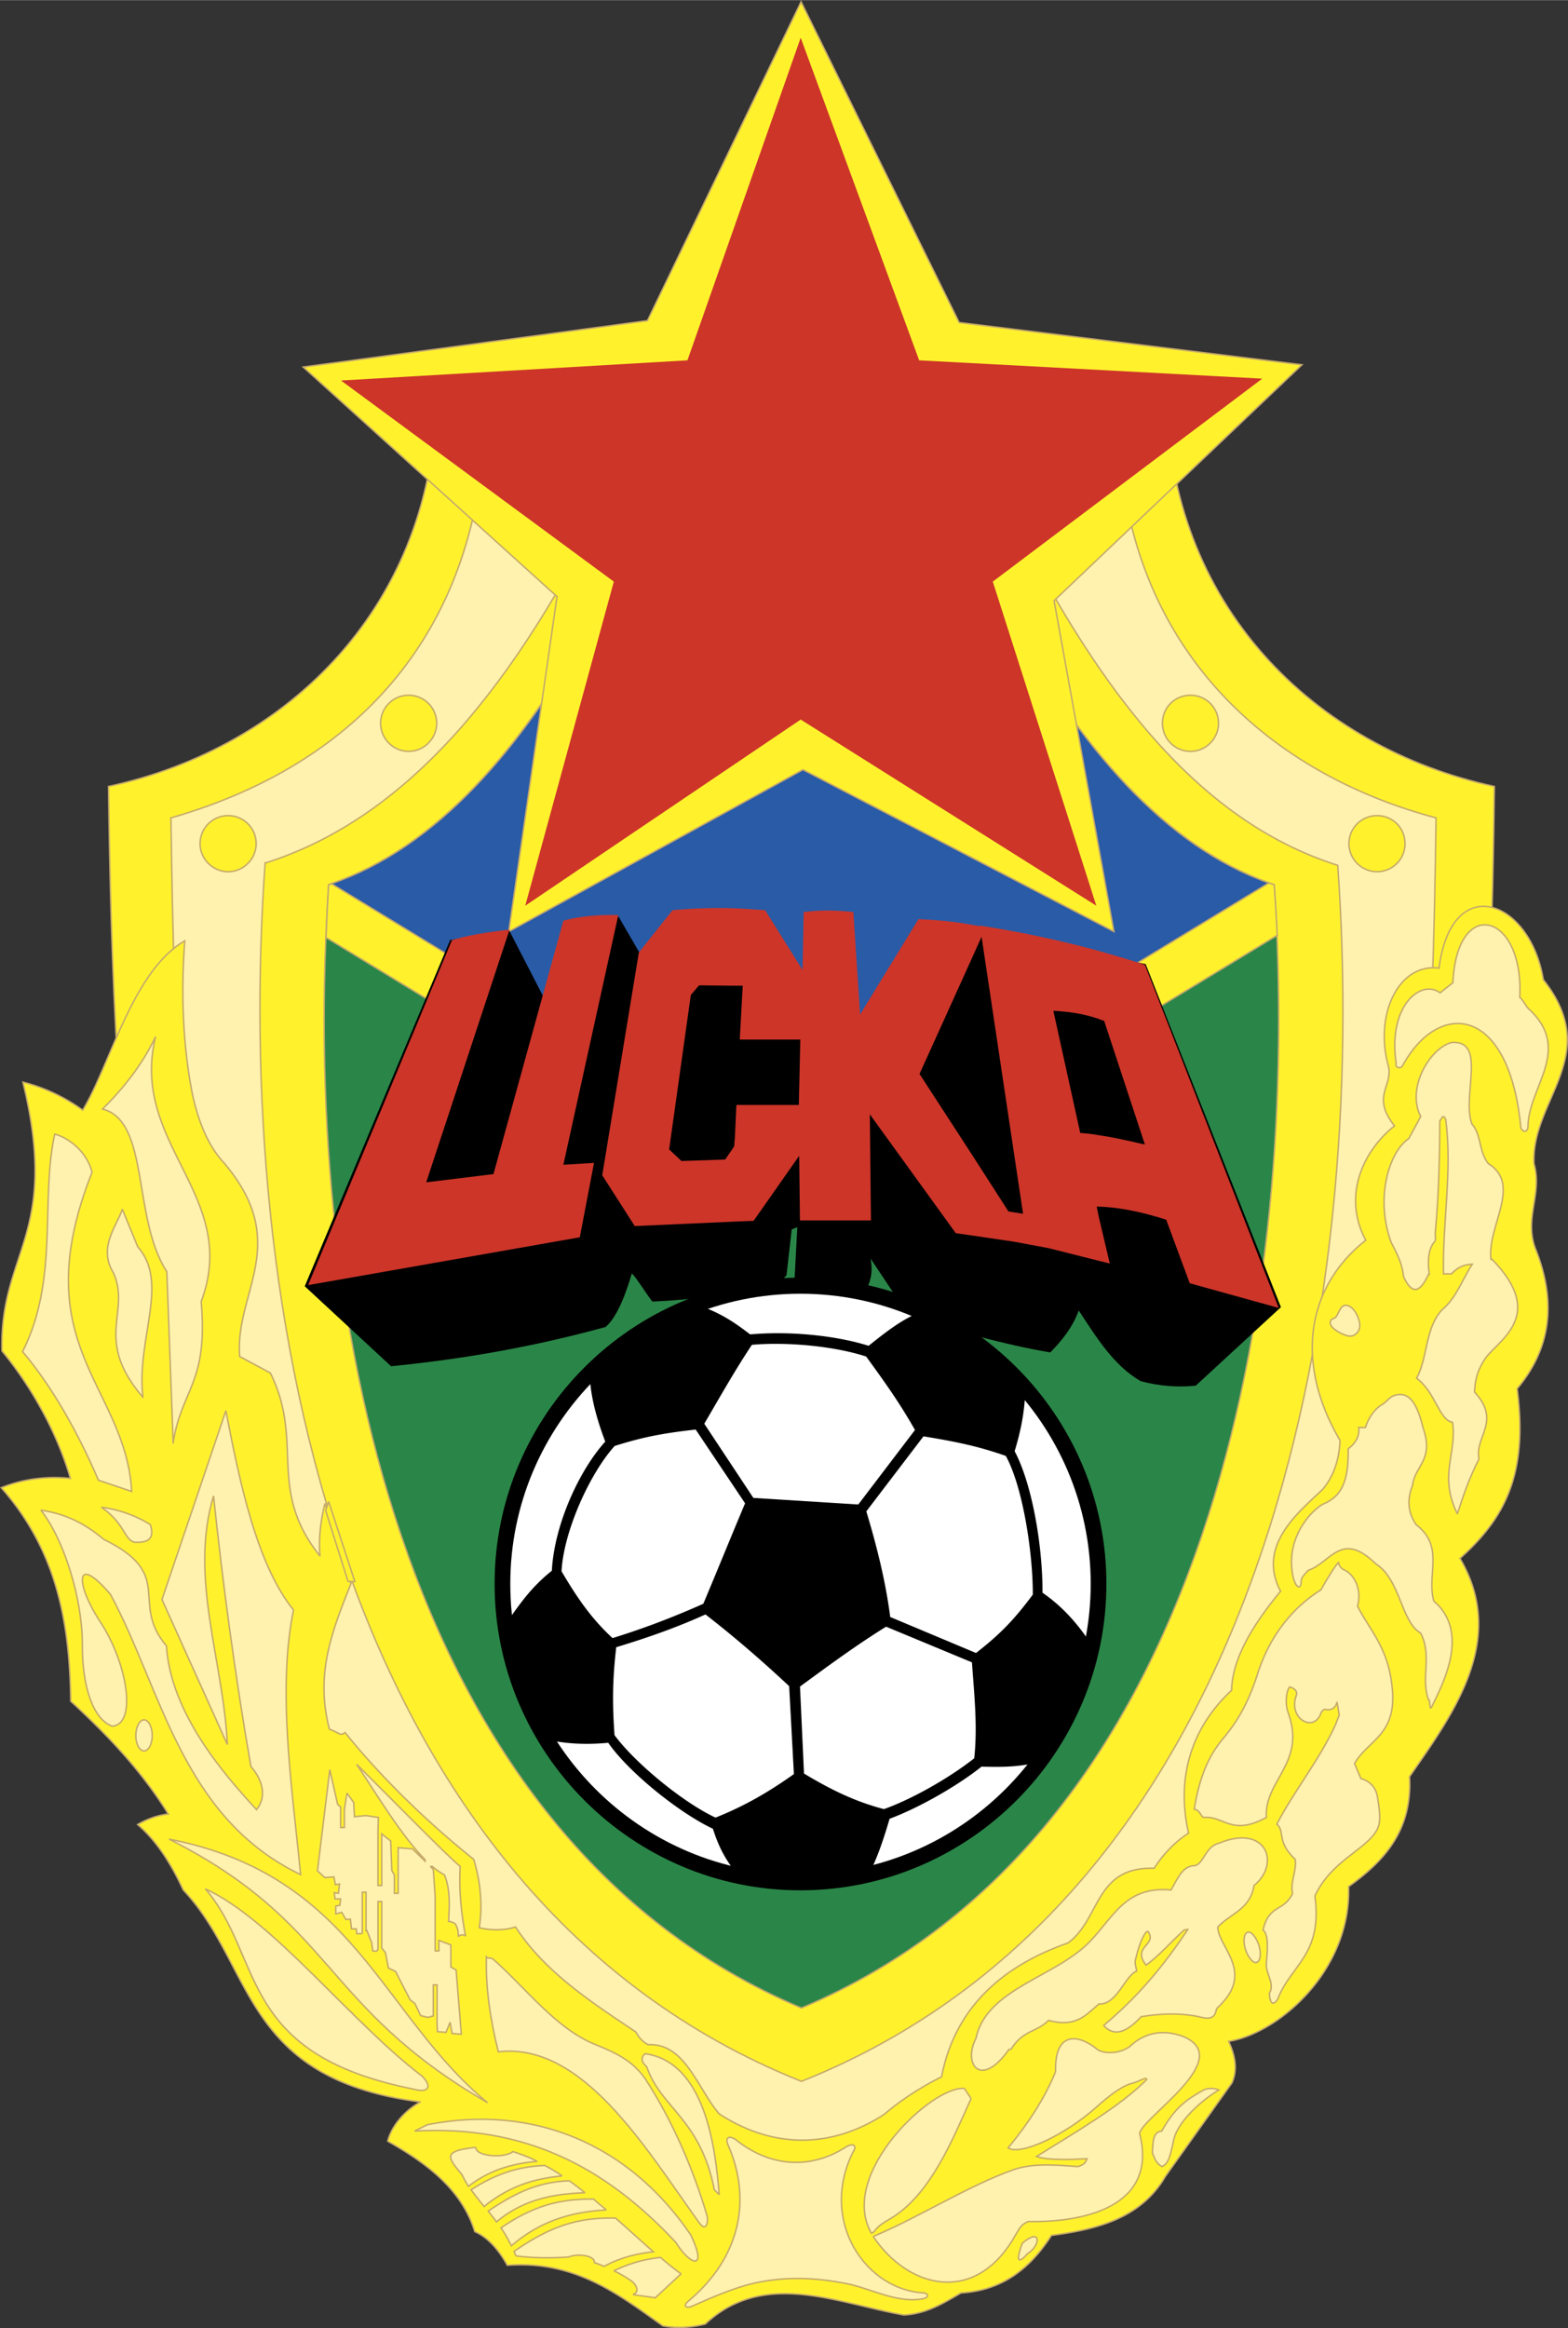
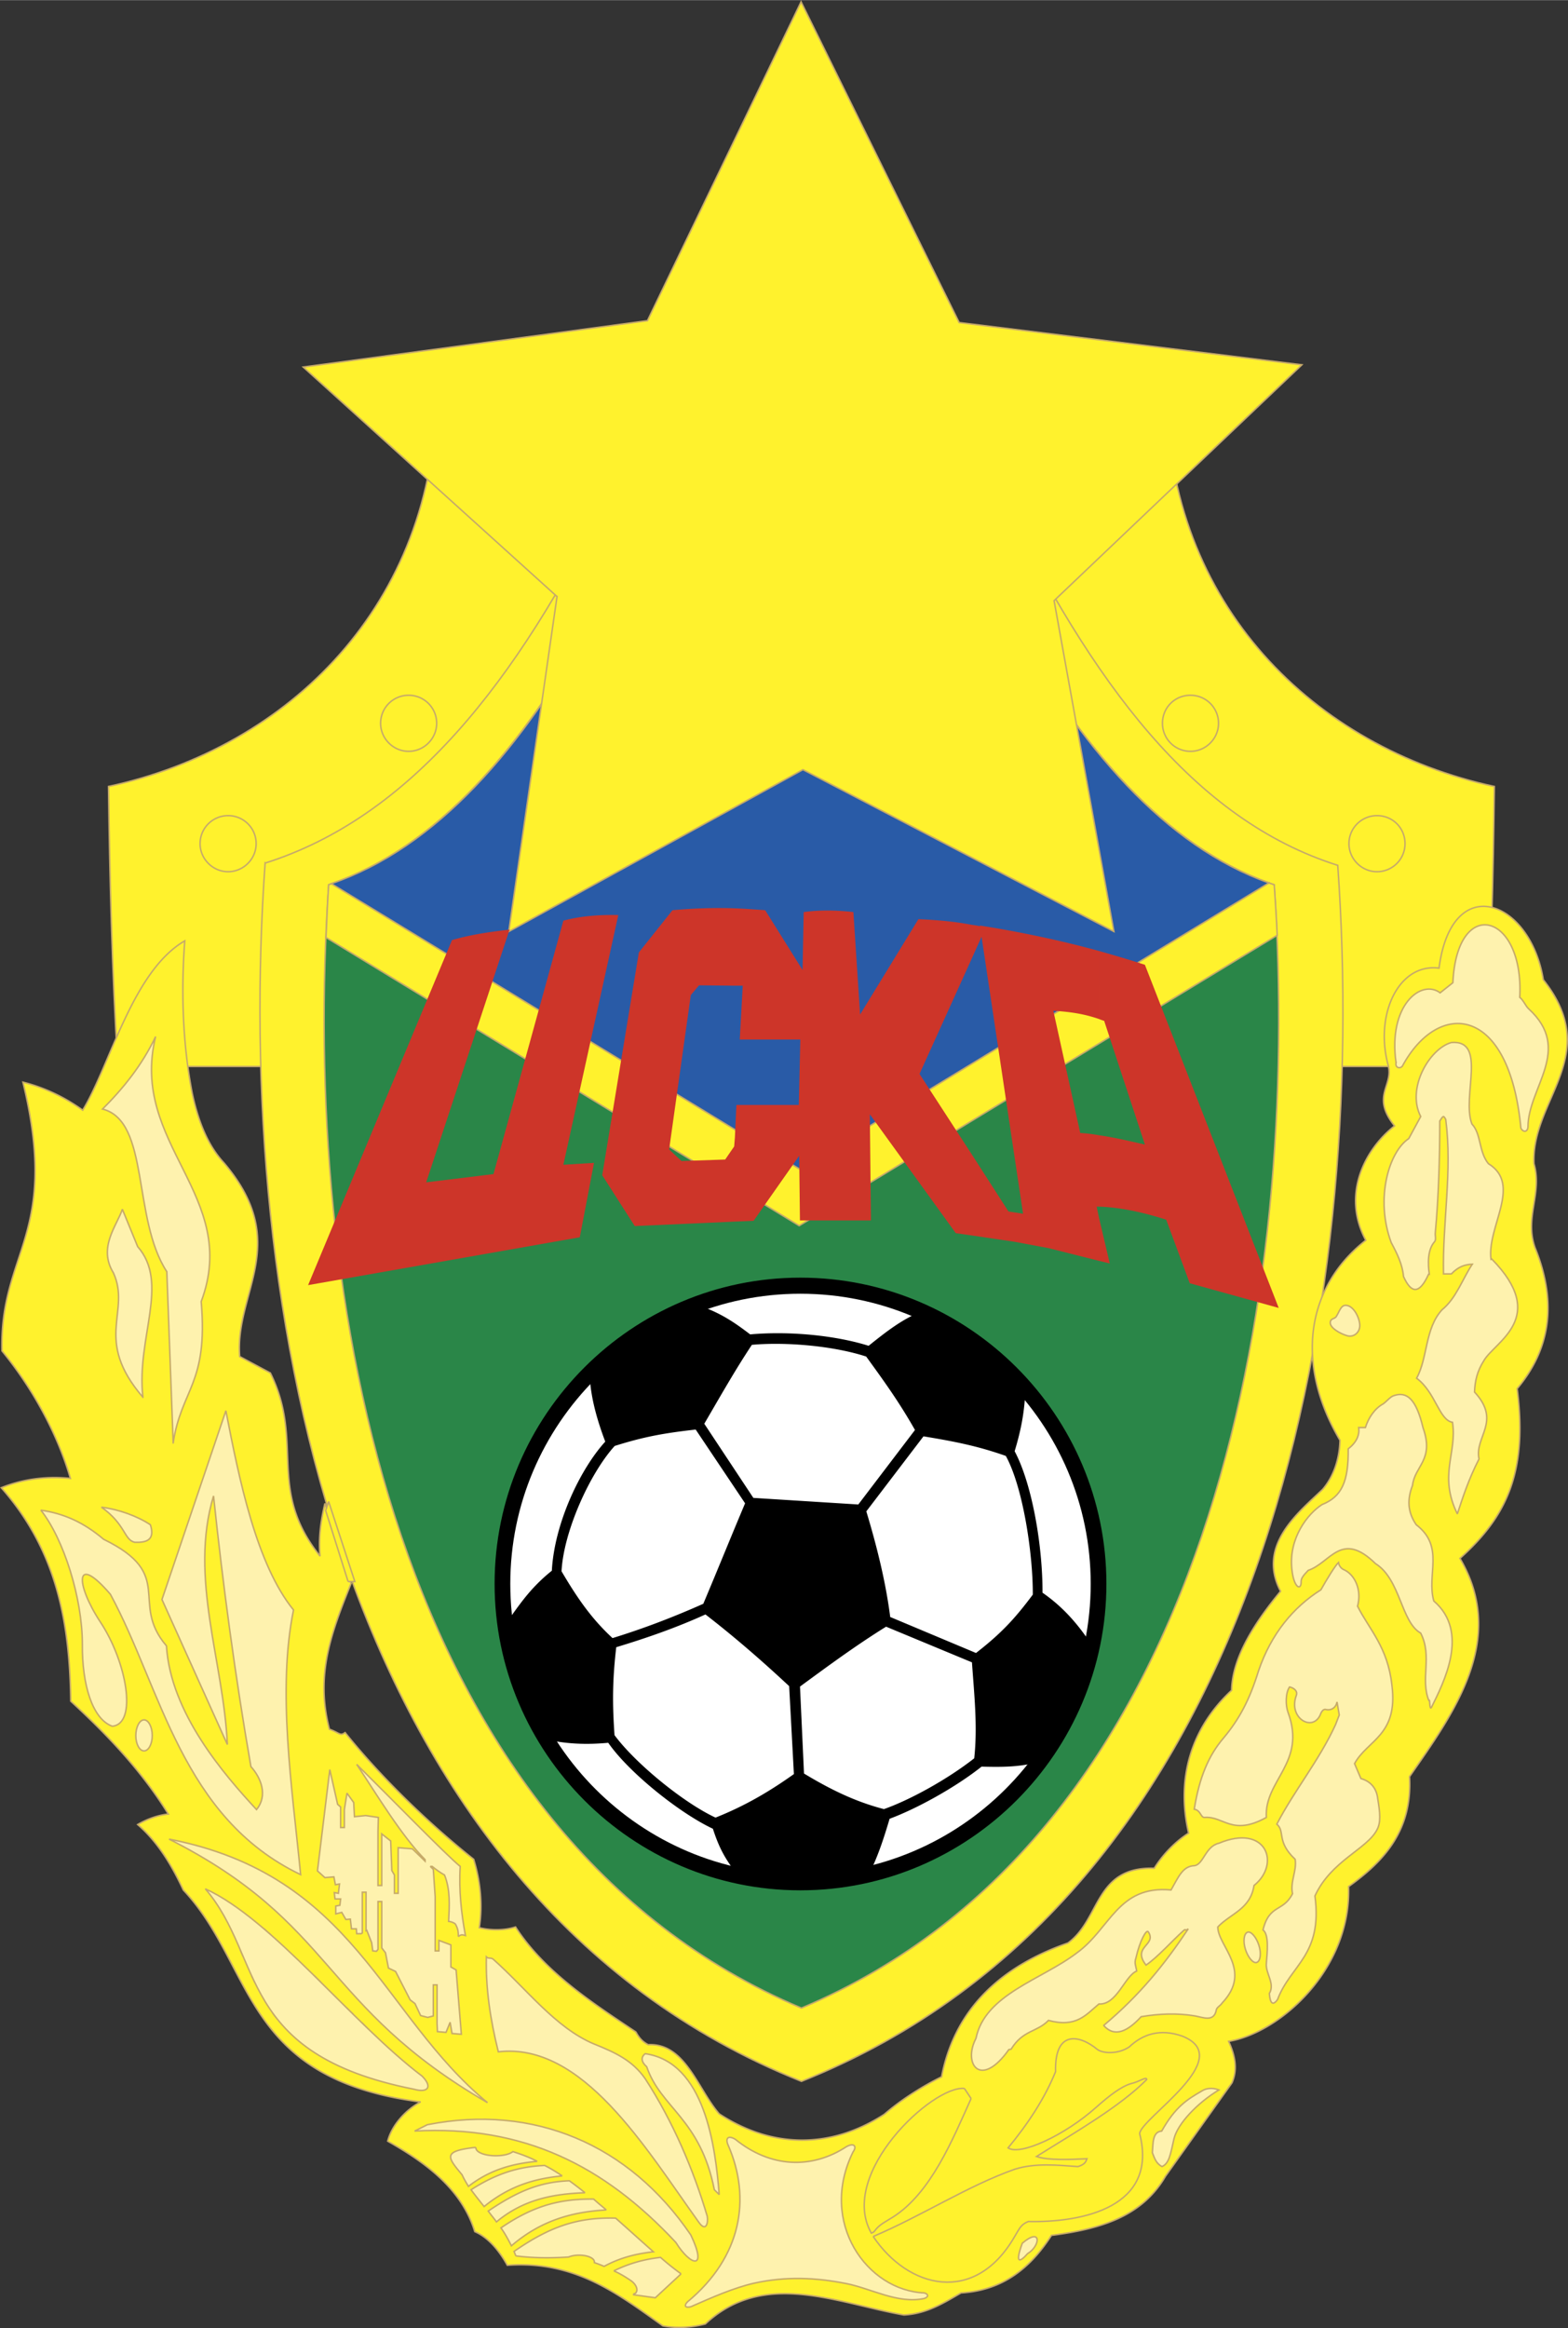
<svg xmlns="http://www.w3.org/2000/svg" width="1684" height="2500" viewBox="0 0 362.488 538.073">
  <rect x="0" y="0" width="362.488" height="538.073" fill="#333333" stroke="none" />
  <path d="M25.088 181.748c.259 20.391.777 42.25 2.16 64.713h316.05c1.469-22.463 1.9-44.322 2.16-64.713-41.559-8.987-75.514-41.905-75.773-91.152H100.947c-.345 49.247-34.301 82.165-75.859 91.152z" fill="#fff22d" stroke="#c6aa6a" stroke-width=".345" stroke-miterlimit="2.613" />
-   <path d="M39.517 189.005c1.469 104.803 6.308 254.793 145.671 308.706v.088c139.535-53.914 145.41-203.904 146.793-308.793-36.115-9.591-67.65-35.51-72.748-80.611H111.316c-5.529 44.667-34.648 69.983-71.799 80.61z" fill="#fef2ae" stroke="#c6aa6a" stroke-width=".345" stroke-miterlimit="2.613" />
  <path d="M61.29 199.459c-7.258 102.296 16.761 238.722 123.985 281.576 107.309-42.854 131.24-178.846 123.982-281.057-33.264-10.541-56.678-41.99-78.105-85.882h-90.289c-21.426 43.892-46.223 74.822-79.573 85.363z" fill="#fff22d" stroke="#c6aa6a" stroke-width=".345" stroke-miterlimit="2.613" />
  <path d="M75.978 204.47c-6.394 95.127 14.774 219.801 109.297 259.631 94.607-39.83 115.688-164.504 109.295-259.631-31.449-10.54-55.729-45.273-75.342-90.374h-67.911c-19.611 45.101-43.889 79.835-75.339 90.374z" fill="#2a8648" stroke="#c6aa6a" stroke-width=".345" stroke-miterlimit="2.613" />
  <path d="M75.978 204.47c-.26 3.975-.432 8.036-.604 12.183l109.382 66.615 110.506-67.132c-.174-3.976-.434-7.863-.691-11.665-24.797-8.293-45.188-31.795-62.381-63.503l-93.917.173c-17.108 31.62-37.498 55.036-62.295 63.329z" fill="#fff22d" stroke="#c6aa6a" stroke-width=".345" stroke-miterlimit="2.613" />
  <path d="M293.361 204.039c-23.848-8.468-43.547-31.018-60.223-61.431l-95.558-.172c-16.848 30.758-36.806 53.481-60.998 61.775l108.172 65.923 108.607-66.095z" fill="#295ba7" stroke="#c6aa6a" stroke-width=".345" stroke-miterlimit="2.613" />
  <path fill="#fff22d" stroke="#c6aa6a" stroke-width=".345" stroke-miterlimit="2.613" d="M128.768 137.856l-58.665-53.05 79.574-10.712 35.511-73.7 36.546 74.131 79.229 9.764-57.283 54.517 13.824 76.465-71.883-37.412-67.997 37.412 11.144-77.415z" />
-   <path fill="#cd3529" d="M141.901 134.4L78.829 87.917l80.093-4.665 26.18-74.563 27.388 74.563 79.315 4.234-62.293 46.914 23.931 74.909-68.341-43.026-63.677 43.026 20.476-74.909z" />
-   <path d="M90.407 315.754c16.502-1.643 32.573-4.406 49.594-9.072 2.851-2.42 4.925-8.467 6.047-12.355.605.174 4.494 6.48 4.839 6.48 9.504-.434 18.229-1.729 27.822-2.938l3.109-3.111 1.209-10.627 1.297-.518-.691 12.959 1.123 1.123c5.27.691 10.455.691 15.637 0 1.211-2.246 1.297-4.492.865-6.826l9.33 13.998c10.801 2.592 21.256 5.875 32.229 7.689 2.678-2.764 5.098-5.703 6.566-9.678 3.801 5.703 7.861 12.615 14.342 16.33 4.234 1.123 8.469 1.469 12.701 1.037l19.699-18.145-31.277-79.314-51.061-9.331-15.295 28.166-1.295-18.316-16.244 3.629-31.104-3.284-6.912-11.923-6.739 18.403-9.85 1.641-8.64-16.761-13.65 2.246-33.61 80.006 19.959 18.492z" />
  <path d="M71.226 297.004l62.812-11.059 3.284-17.193-7.084.433 12.7-57.717c-4.233-.085-8.467.173-12.7 1.296l-16.157 58.579-15.552 1.902 19.267-58.407c-4.493.518-8.899 1.123-13.306 2.418l-33.264 79.748zM254.047 291.389l2.506.605-2.506-10.629v10.024zm0-12.528v-16.502c3.631.519 7.258 1.383 10.629 2.159l-9.418-28.599c-.346-.085-.777-.259-1.211-.431v-15.725c3.631 1.037 7.172 2.074 10.629 3.197l30.932 79.315-20.564-5.703-5.443-14.688c-5.099-1.64-10.456-2.851-15.554-3.023zm-11.662 9.59l11.662 2.938v-10.023l-.518-2.504h.518V262.36a34.644 34.644 0 0 0-4.318-.519l-6.221-28.253c3.975.26 6.998.692 10.539 1.901v-15.725c-9.416-2.592-19.18-4.579-27.561-5.875l.088.172c-.691-.172-1.385-.259-1.988-.346v7.949l2.332-5.183 9.592 64.021-3.371-.52-8.553-13.303v18.834l9.938 1.469 7.861 1.469zm-17.799-74.736c-3.973-.777-8.209-1.123-12.27-1.296l-13.479 22.032-1.555-23.673c-3.801-.433-7.689-.52-11.49 0l-.26 13.391-8.64-13.823c-2.419-.173-4.666-.346-6.998-.432v17.885h1.813l-.691 12.442h13.999l-.346 15.12h-14.43l-.345 7.43v19.526l4.32-.172 10.541-15.034.174 14.946h16.414l-.258-24.537 19.871 27.476 3.629.518V266.68l-12.01-18.49 12.01-26.525v-7.95h.001zm-54.691-3.801c-4.752-.172-9.504 0-14.43.432l-7.775 9.763-8.467 51.495 7.516 11.75 23.156-1.037v-19.526l-.173 2.16-2.074 3.023-10.108.346-2.851-2.678 5.011-35.684 1.9-2.246 8.295.086v-17.884z" fill="#cd3529" />
  <path d="M185.016 436.367c38.707 0 70.242-31.621 70.242-70.328 0-38.709-31.535-70.244-70.242-70.244-38.622 0-70.158 31.535-70.158 70.244-.001 38.707 31.536 70.328 70.158 70.328z" stroke="#000" stroke-width="1.037" stroke-miterlimit="2.613" />
  <path d="M185.016 433.689c37.238 0 67.65-30.326 67.65-67.65 0-37.238-30.412-67.566-67.65-67.566-37.153 0-67.566 30.328-67.566 67.566 0 37.324 30.412 67.65 67.566 67.65z" fill="#fff" stroke="#000" stroke-width="1.037" stroke-miterlimit="2.613" />
  <path d="M240.484 368.371c.086-10.973-2.42-25.488-6.482-32.918 1.902-6.223 2.42-10.369 2.594-15.639-4.926-5.443-10.713-10.109-17.107-13.824-1.729-.949-3.457-1.9-5.27-2.766-3.025 1.037-5.703 2.68-8.295 4.494-1.729 1.209-3.283 2.592-5.012 3.887-3.889-1.209-8.727-2.158-13.736-2.592-4.666-.432-9.419-.432-13.912-.086-4.233-3.283-6.912-4.838-10.626-6.307a51.806 51.806 0 0 0-2.851-1.037c-8.641 3.369-16.416 8.467-22.983 14.861 0 5.701 1.642 11.404 3.715 16.848-5.875 6.307-11.923 19.008-12.441 29.98-5.53 4.406-7.776 8.295-11.491 13.305 1.382 8.9 4.494 17.281 8.899 24.711 5.184 1.295 10.108 1.469 15.378.951 4.147 6.133 14.257 14.516 21.773 18.748.95.432 1.727.865 2.592 1.295 1.814 5.705 3.456 7.777 6.394 11.752 4.319.863 8.812 1.383 13.392 1.383.689 0 1.381-.088 2.16-.088 4.318-.086 8.639-.689 12.787-1.555 2.332-4.232 3.887-9.158 5.27-13.824.172-.086.432-.172.691-.258 3.973-1.557 8.986-4.062 13.564-6.826 2.592-1.643 5.184-3.369 7.258-5.098 6.307.174 9.59 0 14.602-1.383a69.215 69.215 0 0 0 11.232-24.883c-3.196-5.182-6.999-9.676-12.095-13.131zm-77.847-40.09c3.715-6.307 7.085-12.182 10.887-17.971 4.061-.346 8.9-.346 13.652.172 4.838.432 9.59 1.297 13.393 2.592 1.898 2.68 3.627 5.012 5.355 7.518 2.072 3.023 4.146 6.221 6.221 9.936l-6.221 8.207-7.258 9.506-11.49-.691-13.306-.865-11.232-16.934-.433-.691c.173-.259.345-.519.432-.779zm-33.35 34.992c.431-9.418 6.653-23.156 12.527-29.549 6.826-2.16 11.492-3.023 19.268-3.889l1.555 2.42 10.195 15.119c-3.284 7.777-6.567 15.898-9.85 23.674-.087.086-.173.086-.346.174a189.791 189.791 0 0 1-21.167 7.947c-5.011-4.577-8.381-9.415-12.182-15.896zm36.115 57.37c-.864-.346-1.728-.863-2.765-1.383-7.257-4.146-16.676-12.096-21.082-18.057-.518-7.344-.518-12.959.432-20.908 6.999-2.162 13.824-4.494 20.65-7.604.172-.086.346-.086.518-.174 6.826 5.271 13.22 10.801 19.786 16.936l1.123 20.822c-5.442 3.887-11.231 7.43-18.662 10.368zm60.307-13.997a96.437 96.437 0 0 1-6.221 4.406c-4.578 2.852-9.504 5.443-13.564 6.998-.52.172-1.037.432-1.555.605-5.877-1.469-11.146-3.889-17.193-7.432-.605-.346-1.209-.691-1.814-1.035l-.951-20.65c.951-.691 1.814-1.383 2.766-2.074 5.787-4.234 11.576-8.295 17.623-12.096l1.125.432 13.564 5.703 5.701 2.332c.519 7.604 1.384 15.208.519 22.811zm0-24.019l-6.221-2.592-13.564-5.703-.604-.26c-1.039-8.293-3.111-16.588-5.619-24.881l6.223-8.123 7.344-9.676c2.246.344 4.234.689 6.221 1.035 4.492.865 8.641 1.9 13.393 3.629 4.146 7.346 6.48 23.242 6.395 32.66-4.324 5.79-7.433 9.159-13.568 13.911z" />
  <path d="M185.016 435.418c5.098 0 10.109-.605 14.947-1.643 2.332-4.232 3.887-9.158 5.27-13.824 6.393-2.332 15.465-7.344 21.514-12.182 6.307.174 9.59 0 14.602-1.383a69.215 69.215 0 0 0 11.232-24.883c-3.197-5.184-7-9.678-12.096-13.133.086-10.973-2.42-25.488-6.482-32.918 1.902-6.223 2.42-10.369 2.594-15.639-6.221-6.912-13.824-12.615-22.377-16.59-5.012 1.729-8.986 4.926-13.307 8.381-7.518-2.418-18.316-3.541-27.648-2.678-5.27-4.061-8.034-5.443-13.477-7.344-8.641 3.369-16.416 8.467-22.983 14.861 0 5.701 1.642 11.404 3.715 16.848-5.875 6.307-11.923 19.008-12.441 29.98-5.53 4.406-7.776 8.295-11.491 13.305 1.382 8.9 4.494 17.281 8.899 24.711 5.184 1.295 10.108 1.469 15.378.951 4.667 6.912 16.676 16.502 24.366 20.043 1.814 5.705 3.456 7.777 6.394 11.752 4.317.865 8.811 1.385 13.391 1.385m-11.492-125.107c8.208-.779 19.527.258 27.044 2.764 4.318 5.961 7.773 10.715 11.576 17.453m.001-.001l-13.479 17.713-24.796-1.557-11.665-17.625m0 .001c3.888-6.652 7.344-12.787 11.319-18.748m-8.122 110.332c-7.43-3.369-18.921-12.699-23.847-19.439-.518-7.344-.518-12.959.432-20.908 7.171-2.162 14.169-4.58 21.168-7.777 6.826 5.271 13.22 10.801 19.786 16.936m0-.002l1.123 20.822m0 0c-5.443 3.887-11.232 7.43-18.663 10.367m38.968-1.986c6.219-2.16 15.119-7.086 21.34-12.01.865-7.604 0-15.207-.52-22.811m0 .001l-20.391-8.467m.001 0c-6.998 4.32-13.564 9.158-20.389 14.17m0 0l.951 20.65m0 0c6.824 4.146 12.613 6.824 19.008 8.467m-41.386-47.607c-7.172 3.197-14.17 5.875-21.513 8.121-5.012-4.578-8.381-9.416-12.183-15.896.431-9.418 6.653-23.156 12.527-29.549 6.826-2.16 11.492-3.023 19.268-3.889m0 0l11.75 17.539m.001 0c-3.284 7.777-6.567 15.898-9.85 23.674m42.337 3.023c-1.039-8.293-3.111-16.588-5.619-24.881m0 0l13.566-17.799m.001.001c7.346 1.209 12.787 2.246 19.613 4.664 4.146 7.346 6.48 23.242 6.395 32.66-4.322 5.789-7.432 9.158-13.566 13.91m-.001 0l-20.389-8.555" fill="none" stroke="#000" stroke-width="1.037" />
  <path d="M52.737 201.447c3.542 0 6.479-2.938 6.479-6.48 0-3.628-2.938-6.479-6.479-6.479-3.543 0-6.481 2.851-6.481 6.479 0 3.542 2.938 6.48 6.481 6.48zM318.33 201.447a6.471 6.471 0 0 0 6.48-6.48c0-3.628-2.852-6.479-6.48-6.479-3.543 0-6.48 2.851-6.48 6.479 0 3.542 2.937 6.48 6.48 6.48zM94.467 173.627c3.542 0 6.48-2.938 6.48-6.48 0-3.629-2.938-6.481-6.48-6.481s-6.48 2.852-6.48 6.481c0 3.542 2.938 6.48 6.48 6.48zM275.217 173.627c3.543 0 6.479-2.938 6.479-6.48a6.47 6.47 0 0 0-6.479-6.481c-3.629 0-6.48 2.852-6.48 6.481a6.47 6.47 0 0 0 6.48 6.48zM153.22 537.543c3.023.604 6.566.432 9.849-.434 13.564-12.699 30.585-4.752 45.878-2.074 5.184-.258 9.072-2.678 13.219-5.096 10.109-.605 16.33-6.221 20.91-13.307 11.404-1.469 20.908-4.32 26.352-13.65l15.381-21.602c1.381-3.195.689-6.393-.779-9.588 11.664-1.902 28.34-16.418 27.734-35.771 8.207-5.875 14.773-12.959 14.082-25.4 9.938-14.344 22.811-31.537 11.666-50.459 10.625-9.504 15.723-19.699 13.219-39.225 7.344-8.727 9.504-19.354 4.146-32.572-2.506-7 1.727-12.529-.258-19.441-.693-14.86 16.068-24.969 2.158-42.508-3.023-18.576-21.168-25.228-24.105-2.678-9.332-1.209-14.947 10.714-11.75 22.464 1.297 4.752-4.061 7.085 1.469 13.997-6.74 5.27-12.355 15.725-6.652 26.438-14.17 11.145-16.158 28.943-5.963 46.225-.086 3.801-1.207 8.035-3.975 11.316-5.355 5.186-15.379 12.875-9.762 23.588-5.703 6.912-11.146 15.035-11.318 22.896-9.332 8.641-12.875 20.305-9.938 33.004-2.85 1.814-5.787 4.666-7.947 8.123-13.824-.432-12.355 11.75-19.959 17.279-13.133 4.58-25.834 13.393-29.203 30.932-4.406 2.16-9.332 5.27-13.221 8.641-12.527 8.121-26.005 7.861-38.188-.088-5.011-5.789-7.862-16.414-16.415-15.984-1.469-.775-2.16-1.727-2.852-2.938-9.245-6.221-20.908-13.564-27.82-24.277-2.333.777-5.617.863-8.381.172.778-5.01.346-10.541-1.295-15.811-9.85-7.861-20.737-18.145-29.722-29.289-1.209.863-1.209.086-3.629-.777-3.284-12.615.433-22.291 5.011-33.697l-6.048-18.488c-.777 3.369-1.555 7.43-1.123 12.182-12.442-15.551-3.542-26.266-11.492-42.336l-7.085-3.801c-1.209-14.947 12.183-26.094-3.627-44.755-3.889-4.147-6.049-10.022-7.345-16.07-2.247-11.491-2.592-23.76-1.729-35.25-12.096 6.998-17.193 28.598-23.586 39.138-4.321-3.11-8.986-5.27-13.825-6.479 8.64 35.423-5.443 39.052-4.838 62.121 7.431 9.072 12.961 19.613 15.812 29.463-5.098-.52-10.628 0-15.984 2.158 13.133 14.863 15.812 31.797 16.07 49.336 8.64 7.949 16.417 16.156 22.55 26.092-2.505.26-5.011 1.211-7.084 2.42 4.493 3.889 7.775 9.158 10.54 15.121 16.589 17.625 13.307 43.631 54.865 48.988-3.716 1.986-6.739 5.615-7.603 9.072 8.38 4.752 17.02 10.799 20.131 20.908 3.196 1.383 5.702 4.492 7.517 7.775 15.551-1.125 25.401 6.478 35.942 13.996z" fill="#fff22d" stroke="#c6aa6a" stroke-width=".345" stroke-miterlimit="2.613" />
  <path d="M62.673 447.254c-.519-.52-1.124-.949-1.642-1.469m0 0H58.18v1.469h4.493m11.49 10.887c-.518-.52-.951-.949-1.469-1.469m0 0H68.03v1.469h6.133m7.518 7.429c-.52-.518-1.038-.949-1.47-1.469m0 .001h-7.17v1.469h8.641m3.541 3.456a11.86 11.86 0 0 1-1.47-1.469m0 .001H74.25v1.469h10.974m-22.207-3.803c.346.434.691.951 1.124 1.383m0-.001h5.184v-1.383h-6.308m-4.837-8.552c.259.52.518.949.692 1.469m0 0h4.924v-1.469H58.18m-2.593-5.961c.173.518.433.949.605 1.467m.001 0h5.443v-1.467h-6.049" fill="none" stroke="#c6aa6a" stroke-width=".345" />
  <path d="M40.036 333.465c1.901-12.527 8.121-13.564 6.479-32.658 9.16-24.537-16.674-36.289-10.54-61.257-3.111 6.565-7.431 11.923-12.27 16.761 10.973 2.764 6.826 25.314 14.86 37.584l1.471 39.57z" fill="#fef2ae" stroke="#c6aa6a" stroke-width=".345" stroke-miterlimit="2.613" />
  <path d="M33.037 322.924c-1.555-13.736 6.22-26.352-1.209-34.818l-3.542-8.641c-1.209 3.715-5.702 8.812-2.074 14.689 4.146 9.071-4.753 15.293 6.825 28.77z" fill="#fef2ae" stroke="#c6aa6a" stroke-width=".345" stroke-miterlimit="2.613" />
-   <path d="M22.755 342.105l7.689 2.592c-1.383-24.625-25.056-33.609-9.158-73.785-1.209-4.838-5.53-8.035-8.64-8.813-3.369 15.465 1.037 33.522-7.43 50.284 6.998 8.209 13.22 19.527 17.539 29.722z" fill="#fef2ae" stroke="#c6aa6a" stroke-width=".345" stroke-miterlimit="2.613" />
  <path d="M23.964 355.756c-4.579-3.887-9.158-5.961-14.515-6.738 5.271 6.652 9.591 20.303 9.591 31.018-.087 9.33 2.333 17.279 6.912 18.922 5.875-.518 3.37-14.861-2.765-24.105-5.789-8.812-5.961-16.072 2.333-6.395 11.836 21.859 16.416 51.582 43.977 64.801-1.987-20.391-5.443-42.51-1.642-61.172-8.554-10.541-12.527-29.98-15.639-46.051l-14.774 43.631 15.12 33.525c-.864-19.182-8.899-38.535-3.196-57.457 2.16 20.562 5.012 41.73 8.64 62.555 2.333 2.59 3.975 6.652 1.296 9.934-7.43-8.033-19.872-22.291-20.822-37.842-8.64-10.111 2.332-16.417-14.516-24.626z" fill="#fef2ae" stroke="#c6aa6a" stroke-width=".345" stroke-miterlimit="2.613" />
  <path d="M31.136 356.447c2.765.086 4.752-.518 3.628-4.061-3.023-1.986-7.257-3.541-11.318-4.061 5.616 3.976 5.185 7.519 7.69 8.122zM33.296 404.658c1.038 0 1.901-1.555 1.901-3.541 0-1.988-.863-3.629-1.901-3.629-1.037 0-1.9 1.641-1.9 3.629 0 1.987.863 3.541 1.9 3.541zM112.698 485.961c-24.71-20.391-30.671-52.531-73.612-60.912 38.62 19.527 34.991 38.535 73.612 60.912z" fill="#fef2ae" stroke="#c6aa6a" stroke-width=".345" stroke-miterlimit="2.613" />
  <path d="M105.958 447.6c.604-.604 1.037-.432 1.642-.258-.951-5.098-1.555-10.541-1.209-15.984-3.11-2.506-15.811-15.553-23.933-23.588 4.926 7.43 10.369 16.502 15.811 22.031v.346l-2.937-2.85-3.284-.262v10.541h-.863v-4.232l-.605-1.037-.259-6.826-2.074-1.641v11.924h-.863v-12.701l.085-3.023-2.937-.434-2.592.26-.174-3.283-1.555-2.16-.604 3.801v4.148h-.864v-4.752l-.691-.605-1.813-8.035-2.852 23.416 1.728 1.555 2.074-.174.346 1.814.95-.172-.259 2.158-.95-.172.171 1.469h1.296l-.172 1.469-.95.174v1.812l1.381-.346.951 1.643 1.038-.086.259 2.246h1.124l.085 1.123h1.037l.259-.174v-9.416h.864v8.898l.173-.086 1.123 2.852.26 1.9.864.086.346-.432v-11.059h.863v10.713l.864 1.123.691 3.543 1.642.777 3.369 6.566 1.124.863 1.296 2.766 1.642.432 1.296-.346v-7.17h.864v8.898l.086 1.9 1.986.174.951-2.334.432 2.592 2.16.174-1.209-14.861-1.209-.691V449.5l-2.766-1.037v2.42h-.864v-12.527l-.431-6.307-.691-.691h.431c.95.775 1.901 1.467 2.851 1.986 1.383 3.457 1.124 7.084.951 10.713.778.088 1.642.52 1.642.777.517.951.602 1.643.602 2.766zM95.677 482.852c3.369.949 4.32-.605 1.901-3.025-16.33-12.355-34.562-36.201-50.113-43.285 13.651 15.897 7.172 38.187 48.212 46.31zM161.428 513.436c1.813 2.68 2.332.26 2.073-1.209-3.197-10.801-7.949-21.945-14.343-31.795-2.937-4.232-6.912-6.049-11.836-8.035-8.899-3.715-15.639-12.787-23.329-19.613-.604-.432-1.037 0-1.555-.518-.173 7.17.864 14.342 2.765 21.945 19.441-2.246 33.956 22.117 46.225 39.225zM166.265 507.215c-.863-10.971-3.282-30.586-17.106-32.572-1.037.777-.95 1.902.345 3.023 3.284 9.592 12.355 11.924 15.639 28.428l1.122 1.121z" fill="#fef2ae" stroke="#c6aa6a" stroke-width=".345" stroke-miterlimit="2.613" />
  <path d="M95.85 492.527c25.142-1.381 43.805 7.949 60.394 25.748 3.369 5.443 7.431 6.566 3.456-1.729-14.256-20.994-36.375-30.326-60.912-25.488l-2.938 1.469z" fill="#fef2ae" stroke="#c6aa6a" stroke-width=".345" stroke-miterlimit="2.613" />
  <path d="M146.48 521.213a42.4 42.4 0 0 1 4.579-.779c-1.468-1.381-3.023-2.678-4.579-4.061v4.84zm0 9.158v-.172c.259-.088.518-.26.605-.434.345-.604.086-1.383-.605-2.072v-4.666a36.157 36.157 0 0 1 6.22-1.297 60.341 60.341 0 0 0 4.752 3.801l-5.961 5.531-5.011-.691zm-17.021-8.641c.691 0 1.296-.086 1.987-.086.605-.26 1.469-.432 2.419-.432 1.987 0 3.542.691 3.542 1.555v.174c.778.258 1.47.518 2.247.863 2.246-1.209 4.493-2.074 6.826-2.592v-4.84c-1.382-1.209-2.765-2.504-4.147-3.715-4.839-.172-8.899.434-12.875 1.902v7.171h.001zm17.021 1.297v4.666l-.519-.52c-1.382-.951-2.678-1.727-4.061-2.332a28.078 28.078 0 0 1 4.58-1.814zm0 7.172v.172l-.087-.172h.087zm-17.021-17.627v-3.715c2.42-.432 5.012-.605 7.776-.605.951.865 1.901 1.643 2.938 2.506-3.715.172-7.258.691-10.714 1.814zm0-5.269v-3.111c.691-.086 1.47-.172 2.161-.172 1.209.863 2.418 1.812 3.628 2.764-1.901.085-3.888.173-5.789.519zm0-4.321v-.432c.173.172.346.258.519.346-.173.086-.346.086-.519.086zm-10.195 18.403c3.37.432 6.827.52 10.195.346v-7.17c-3.456 1.295-6.825 3.195-10.626 5.789.172.345.258.691.431 1.035zm10.195-18.834v.432c-3.802.346-7.429 1.123-10.972 2.766V501.6c2.418-.691 4.838-1.037 7.43-1.123a28.586 28.586 0 0 1 3.542 2.074zm0 1.64c-3.887.432-7.344 1.469-10.972 3.369v3.369c3.543-2.072 7.17-3.109 10.972-3.627v-3.111zm0 4.666v3.715c-3.802 1.297-7.429 3.197-10.972 6.221v-5.615c3.802-2.248 7.257-3.543 10.972-4.321zm-10.972-8.38c1.901-.518 3.802-.777 5.702-.951-1.813-.949-3.715-1.641-5.615-2.246 0 0 0 .086-.087.086v3.111zm0-3.112v3.111c-3.456.865-6.912 2.332-10.195 4.838-.518-.863-1.037-1.727-1.468-2.678-1.47-1.729-2.506-3.023-2.679-3.889v-.432c.173-.951 1.729-1.555 5.53-1.988h.346v.088c0 1.037 2.073 1.814 4.579 1.814 1.64.001 3.108-.344 3.887-.864zm0 4.235c-3.197.951-6.307 2.42-9.591 4.494.951 1.295 1.988 2.59 3.025 3.887a31.132 31.132 0 0 1 6.565-4.232V501.6h.001zm0 5.961v3.369a24.199 24.199 0 0 0-3.715 2.594c-.606-.865-1.296-1.643-1.9-2.506 1.985-1.297 3.801-2.506 5.615-3.457zm0 5.617a46.523 46.523 0 0 0-2.679 1.729c.865 1.209 1.642 2.592 2.42 4.146l.259-.26v-5.615z" fill="#fef2ae" />
  <path d="M119.264 521.385c4.062.52 8.122.52 12.183.26.605-.26 1.469-.432 2.419-.432 1.987 0 3.542.691 3.542 1.555v.174c.778.258 1.47.518 2.247.863 3.629-1.988 7.431-2.938 11.404-3.371-2.851-2.504-5.788-5.182-8.726-7.775-8.986-.258-15.38 2.074-23.501 7.691.173.345.259.691.432 1.035m22.637 3.457c1.383.605 2.679 1.381 4.061 2.332m-.001 0c1.037.777 1.555 1.9 1.124 2.592-.087.26-.346.346-.692.434m.001-.001l.087.172 5.011.691 5.961-5.531m0 0a60.341 60.341 0 0 1-4.752-3.801c-3.801.432-7.257 1.383-10.8 3.111m-1.728-14.083c-1.037-.863-1.987-1.641-2.938-2.506-8.035-.086-14.083 1.643-21.428 6.654.865 1.209 1.642 2.592 2.42 4.146 6.826-5.874 14.083-7.861 21.946-8.294m-4.924-3.975c-1.21-.951-2.419-1.9-3.628-2.764-6.913.258-12.096 2.504-18.749 6.998.604.863 1.294 1.641 1.9 2.506 6.308-5.271 13.305-6.48 20.477-6.74m-5.271-3.887c-1.296-.865-2.679-1.729-4.062-2.42-6.047.258-11.231 1.9-17.021 5.617.951 1.295 1.988 2.59 3.025 3.887 5.788-4.751 11.664-6.48 18.058-7.084m-5.789-3.371c-1.813-.949-3.715-1.641-5.615-2.246-.778.605-2.246.951-3.975.951-2.506 0-4.579-.777-4.579-1.814m0 0v-.088m0 0h-.346c-7.431.865-6.222 2.248-2.851 6.309.431.951.95 1.814 1.468 2.678 5.011-3.889 10.282-5.27 15.897-5.789" fill="none" stroke="#c6aa6a" stroke-width=".345" />
  <path d="M174.301 527.693c7.517-1.643 14.342-1.297 21.342.086 5.701 1.123 11.922 4.752 17.971 3.455.951-.26 1.209-.951.086-1.295-13.219-.52-24.537-16.244-16.502-32.574.951-1.295.26-2.246-1.555-1.209-7.949 5.186-17.454 4.924-25.661-1.729-1.728-1.035-2.333-.172-1.642 1.383 5.357 12.27 3.11 25.834-9.417 36.201-.864.865-.519 1.469.777 1.123 4.925-2.159 9.762-4.318 14.601-5.441z" fill="#fef2ae" stroke="#c6aa6a" stroke-width=".345" stroke-miterlimit="2.613" />
-   <path d="M213.182 526.396c7.344 2.766 15.551.518 21.342-9.418 1.207-1.986 1.467-2.852 3.195-3.543 12.701.26 30.068-3.369 25.748-20.303.086-2.678 12.959-11.232 13.736-17.453v-1.123c-.172-1.555-1.383-2.938-3.887-3.975-5.186-1.814-9.16-.432-12.27 2.506-2.594 1.729-6.135 1.555-7.43.518-3.975-3.283-9.85-4.578-9.592 5.186-2.506 6.221-6.479 12.182-10.973 17.625 2.766 1.9 13.133-2.938 20.303-9.332 3.111-2.764 5.789-4.838 8.123-5.529 1.988-.432 3.543-1.729 3.629-.949-6.221 6.307-16.674 12.268-25.488 17.797 2.68.951 8.123.691 11.664.52-.26.691-.432 1.295-2.072 1.812-4.926-.344-9.936-.863-14.602.607-7.086 2.504-14.258 6.393-21.428 10.107v14.947h.002zm0-20.302v-18.836c3.801-3.025 7.516-4.84 9.764-4.58l1.553 2.334c-3.024 6.824-6.479 14.947-11.317 21.082zm-11.319 10.799c3.023 4.492 6.998 7.863 11.318 9.504V511.45c-3.802 1.9-7.603 3.802-11.318 5.443zm11.319-29.635v18.836c-1.988 2.504-4.234 4.664-6.74 6.307-1.469.949-3.197 1.727-4.146 3.109-.26.346-.52.518-.865.605-1.037-1.729-1.555-3.715-1.641-5.615v-1.471c.431-8.033 6.997-16.588 13.392-21.771z" fill="#fef2ae" />
  <path d="M201.863 516.893c8.121 12.096 23.502 15.898 32.66.086 1.207-1.986 1.467-2.852 3.195-3.543 12.701.26 30.068-3.369 25.748-20.303.172-3.543 22.723-17.453 9.85-22.551-5.186-1.814-9.16-.432-12.27 2.506-2.594 1.729-6.135 1.555-7.43.518-3.975-3.283-9.85-4.578-9.592 5.186-2.506 6.221-6.479 12.182-10.973 17.625 2.766 1.9 13.133-2.938 20.303-9.332 3.111-2.764 5.789-4.838 8.123-5.529 1.988-.432 3.543-1.729 3.629-.949-6.221 6.307-16.674 12.268-25.488 17.797 2.68.951 8.123.691 11.664.52-.26.691-.432 1.295-2.072 1.812-4.926-.344-9.936-.863-14.602.607-10.799 3.8-21.86 10.969-32.745 15.55m22.635-31.881l-1.553-2.334m0 0c-7.26-.777-29.291 19.699-21.516 33.438.346-.088.605-.26.865-.605.949-1.383 2.678-2.16 4.146-3.109 8.727-5.531 13.738-17.799 18.057-27.389" fill="none" stroke="#c6aa6a" stroke-width=".345" />
  <path d="M237.547 520.867c3.023-1.814 3.281-6.221-1.211-2.42-1.813 4.926-.518 4.407 1.211 2.42zM266.402 497.539c.52 1.295.865 2.506 2.246 3.195 1.643-.775 1.902-2.678 2.768-6.479.863-3.455 5.355-8.207 10.367-11.232-.865-.346-2.506-.691-3.975.26-3.457 1.986-6.135 3.715-9.244 9.244-2.162.174-1.988 2.766-2.162 5.012zM225.623 471.102c-3.111 5.961 1.123 11.75 7.604 2.592l.518-.088c2.766-4.492 5.961-3.887 8.641-6.652 6.48 1.729 8.639-1.295 11.662-3.801 4.148.258 5.965-6.48 8.729-7.604-.174-1.209-.605-1.814-.174-3.025.865-3.887 2.42-6.738 2.852-6.047 2.074 3.111-3.889 3.369-.52 7.689 2.594-1.727 6.135-5.703 8.555-7.861.777-.779.346.172 1.209-.52-5.357 8.035-11.145 15.293-19.611 22.377h.086c2.592 2.852 5.615 1.211 8.641-2.072 4.232-.691 8.293-.865 12.441-.174 1.9.346 4.406 1.469 4.924-1.383.086-.604.951-.949 1.383-1.641 7.084-7.518-1.037-13.133-1.037-17.539 2.938-3.109 7.518-4.061 8.381-9.59 6.221-5.012 2.85-14.344-8.121-9.764-3.111.691-3.543 4.838-5.617 5.184-2.766.086-3.715 2.592-5.443 5.617-12.354-1.125-13.996 8.984-21.857 14.602-8.041 6.133-21.174 9.504-23.246 19.7z" fill="#fef2ae" stroke="#c6aa6a" stroke-width=".345" stroke-miterlimit="2.613" />
  <path d="M293.445 460.732c.174 2.42.865 2.852 1.902 1.383 3.023-8.035 10.453-10.195 8.639-23.934 3.715-8.121 12.01-10.801 14.344-15.291.949-1.729.691-4.062.172-7.172-.258-2.506-1.727-4.061-3.887-4.666l-1.471-3.455c2.939-5.443 10.109-6.48 8.643-18.059-.951-8.898-5.271-12.961-7.949-18.316 1.035-3.889-.693-7.258-3.025-8.381-1.295-.52-1.383-1.729-1.383-1.729-.691.605-2.764 3.975-4.059 6.307-6.309 3.975-11.492 10.109-14.43 18.75-2.074 6.738-4.494 11.232-8.121 15.551-3.371 3.975-5.531 8.9-6.74 16.416 1.557.26 1.469 1.988 2.418 1.902 4.406-.346 6.311 4.406 14.256 0-.518-8.641 9.332-12.615 5.014-24.279-.605-1.643-.605-4.492.346-5.875.863.172 1.986.863 1.555 1.986-1.9 5.186 3.715 8.469 5.529 4.494.174-.52.604-1.383 1.209-1.297 1.295.346 2.42-.346 2.68-1.727l.518 3.023-.865 2.246c-3.801 8.295-9.59 15.293-13.564 22.982 1.988 1.727-.172 3.975 4.234 8.121.432 2.68-1.209 5.184-.605 7.949-2.16 4.318-5.357 2.332-6.824 8.381 1.467 1.123.949 5.357.775 7.689-.26 2.335 2.072 4.669.689 7.001z" fill="#fef2ae" stroke="#c6aa6a" stroke-width=".345" stroke-miterlimit="2.613" />
  <path d="M290.51 453.561c.863-.258 1.123-2.072.518-3.973-.605-1.902-1.814-3.283-2.592-3.025-.863.26-1.123 2.074-.518 3.975.605 1.901 1.812 3.282 2.592 3.023zM298.631 362.496c.432 4.666 2.246 5.184 2.16 3.023 0-.951.863-1.727 1.643-2.592 5.184-1.729 7.602-9.33 15.551-1.555 5.789 3.629 5.875 13.479 10.453 16.07 2.766 5.443-.172 10.539 1.902 15.637.258-.863.086 2.508.605 1.471 2.764-5.617 8.898-17.367.518-24.539-1.729-6.135 2.592-12.527-4.062-17.625-2.072-3.023-2.072-5.961-.863-9.072.518-4.58 5.1-5.875 2.42-13.393-1.557-6.564-3.715-8.467-6.826-7.344-.777.26-1.729 1.471-2.418 1.9-1.9 1.037-3.371 3.197-4.062 5.443h-1.555c.26 1.729-.518 3.457-2.418 4.926.086 7.518-1.469 11.059-6.049 12.873-3.37 2.162-7.691 7.779-6.999 14.777zM335.783 328.713c1.121 7.086-3.285 12.184 1.121 21.168 1.297-3.887 2.508-7.775 5.014-12.701-1.125-5.098 5.27-8.639-1.037-15.465.086-2.506.604-4.838 2.16-7.258 2.506-4.406 15.119-9.936 1.812-23.5l-.172.086c-.949-7.604 7.258-17.279-.605-22.119-2.244-2.765-1.641-6.911-3.801-9.158-2.42-6.307 3.629-19.525-4.752-18.834-5.012 1.382-10.455 10.54-7.086 17.107l-2.764 5.097c-4.492 2.938-7.861 13.737-4.061 24.018 1.383 2.594 2.592 5.012 2.852 7.863 1.814 4.061 3.715 4.061 5.789-.518h.172c-.346-2.42-.432-5.703 1.211-7.518.432-.52.086-1.383.172-2.074.777-8.293 1.035-17.452 1.035-25.833.779-1.209.865-1.382 1.383-.344 1.557 11.922-.777 23.76-.518 35.682h1.814c1.727-1.814 3.285-2.16 4.838-2.246-2.332 3.543-3.715 7.861-6.996 10.541-3.977 4.32-3.285 11.146-5.877 15.811 4.408 3.283 5.185 9.677 8.296 10.195zM311.332 308.668c1.467.52 3.023-.604 3.023-2.332 0-1.641-1.383-4.666-3.283-4.666-1.123 0-1.469 1.555-2.16 2.592-.344.605-1.383.346-1.383 1.469 0 1.21 2.334 2.505 3.803 2.937z" fill="#fef2ae" stroke="#c6aa6a" stroke-width=".345" stroke-miterlimit="2.613" />
  <path d="M322.736 245.597c-.258 1.209.951 1.469 1.469.777 8.293-15.379 24.711-14.256 27.389 14.342.52 1.038 1.555.951 1.641-.259 0-9.158 10.455-17.885.174-27.302-.691-.605-1.209-1.988-2.074-2.678 1.037-19.527-14.514-23.674-15.465-3.37l-2.938 2.333c-4.407-3.283-12.096 2.938-10.196 16.157z" fill="#fef2ae" stroke="#c6aa6a" stroke-width=".345" stroke-miterlimit="2.613" />
  <path fill="#fff22d" stroke="#c6aa6a" stroke-width=".345" stroke-miterlimit="2.613" d="M80.471 365.52h1.555l-6.048-18.491-.691 2.075 5.184 16.416z" />
</svg>